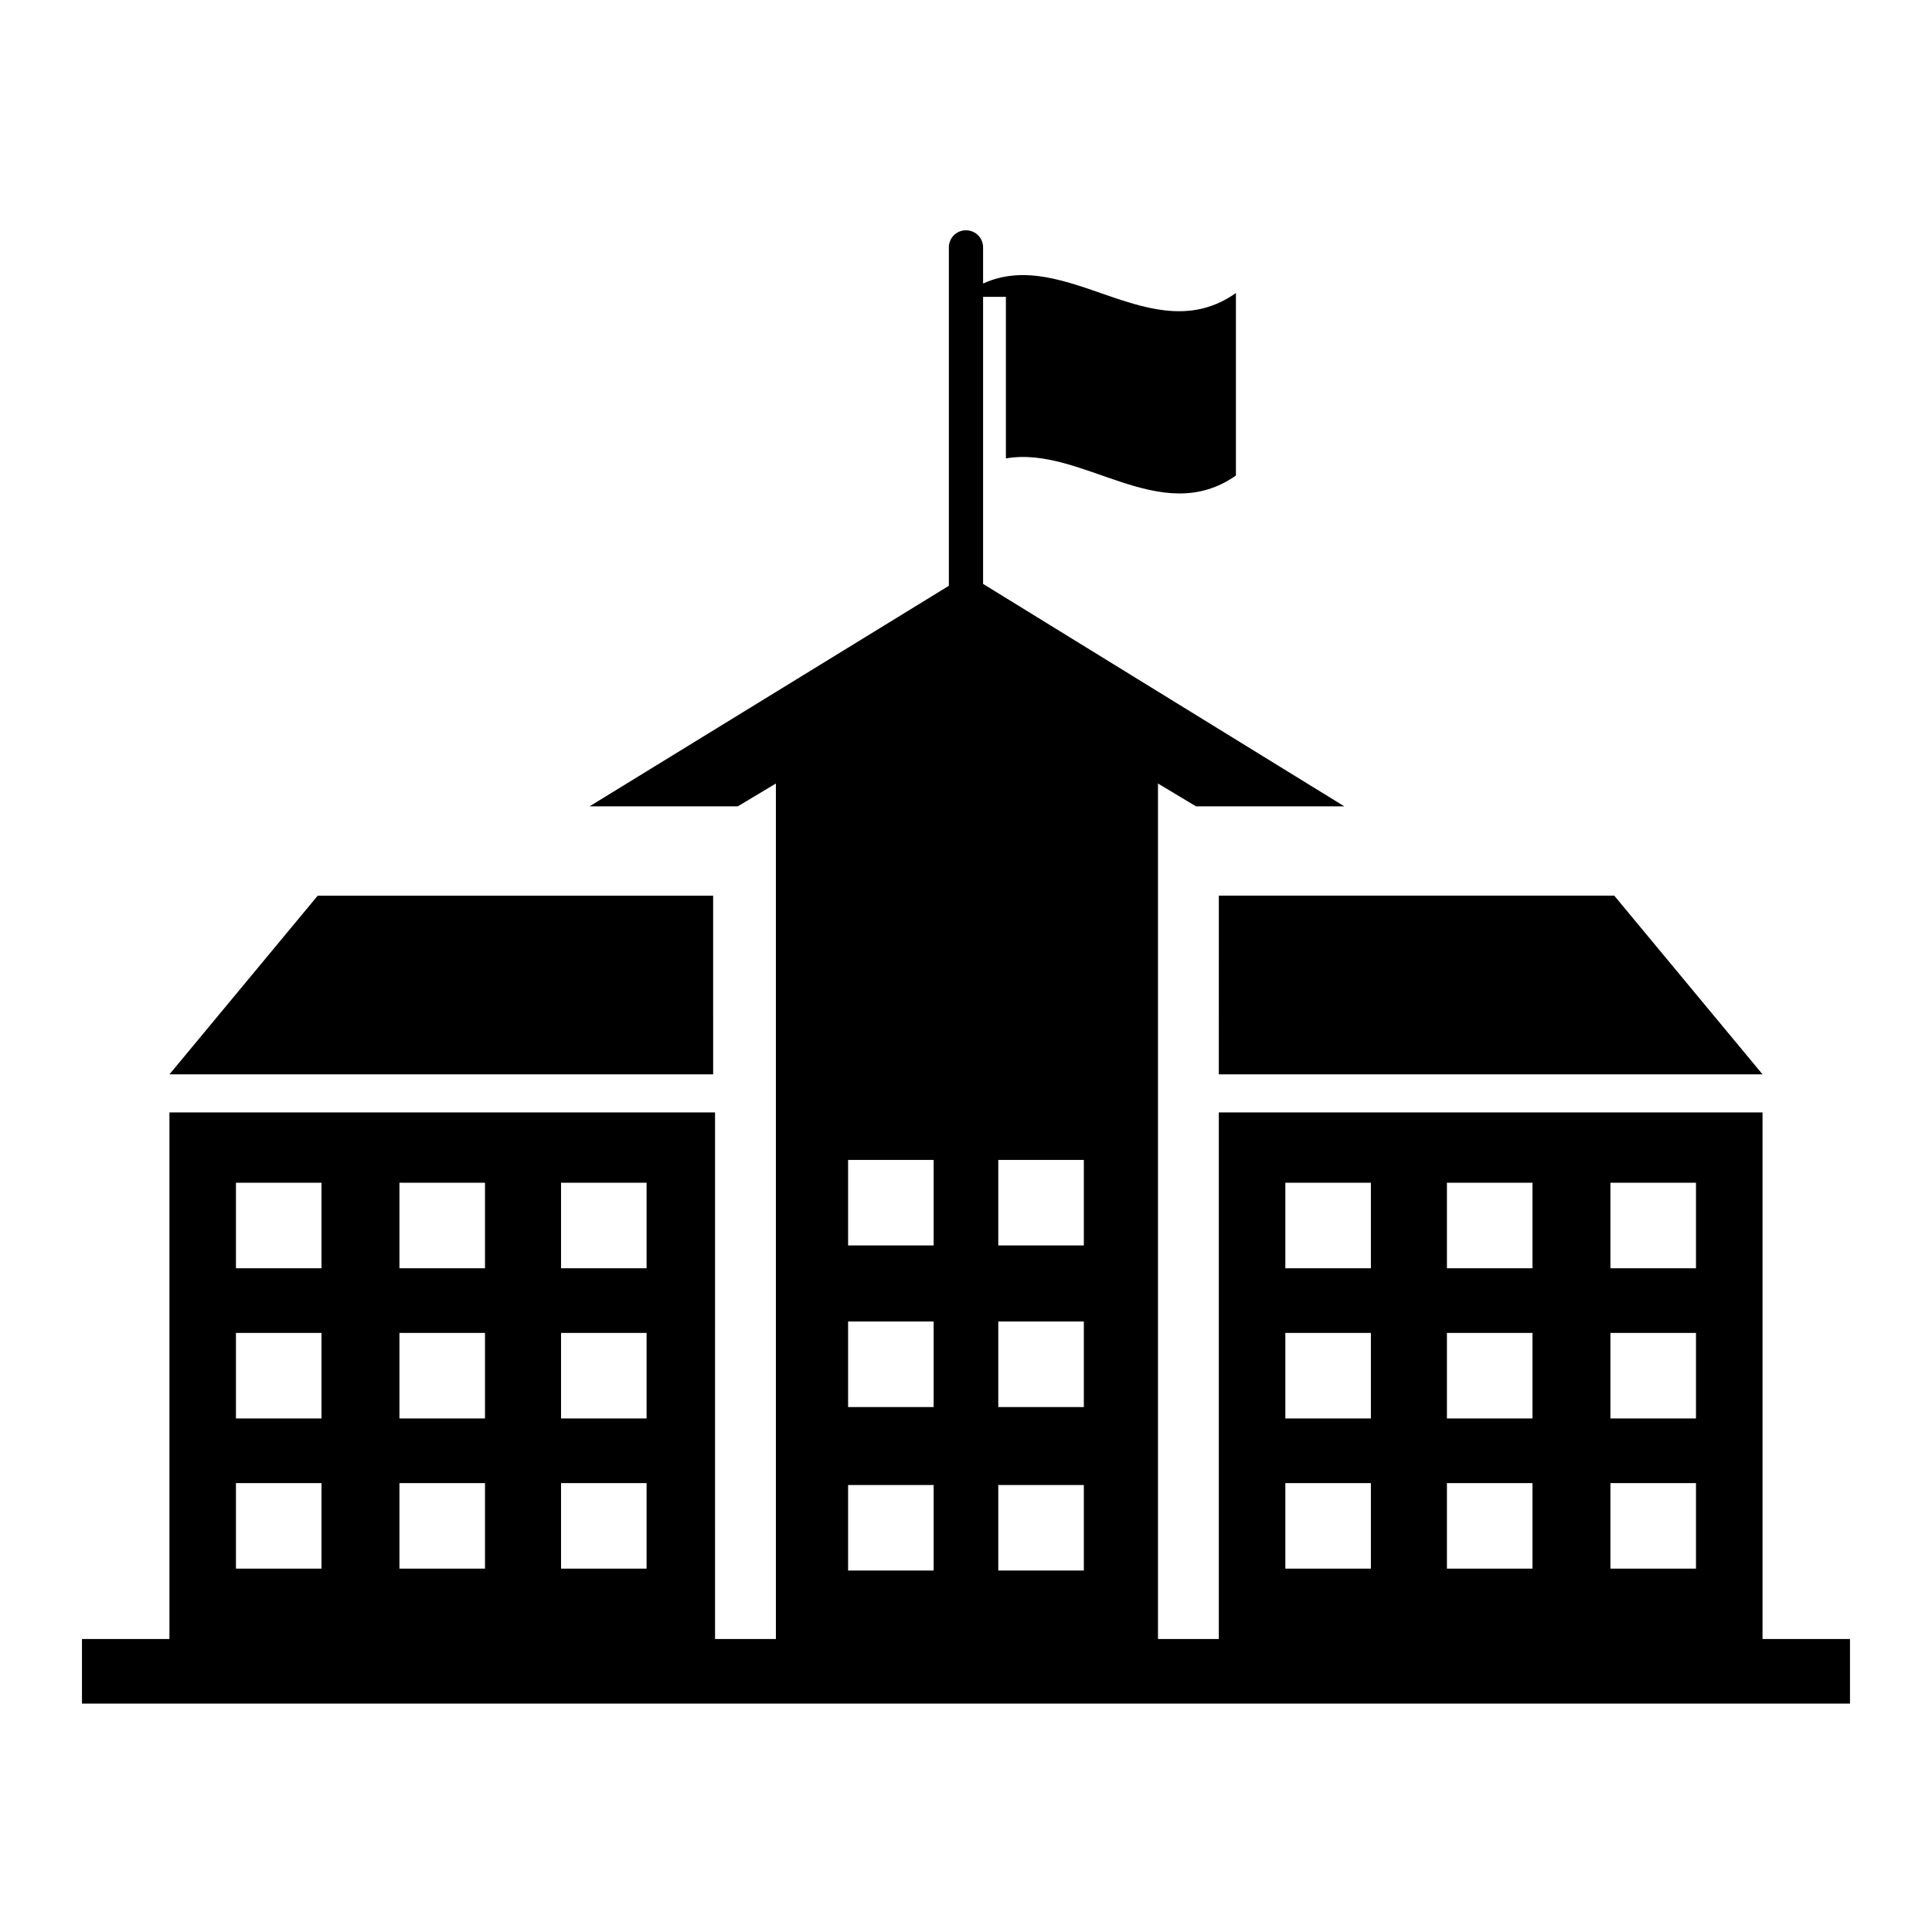
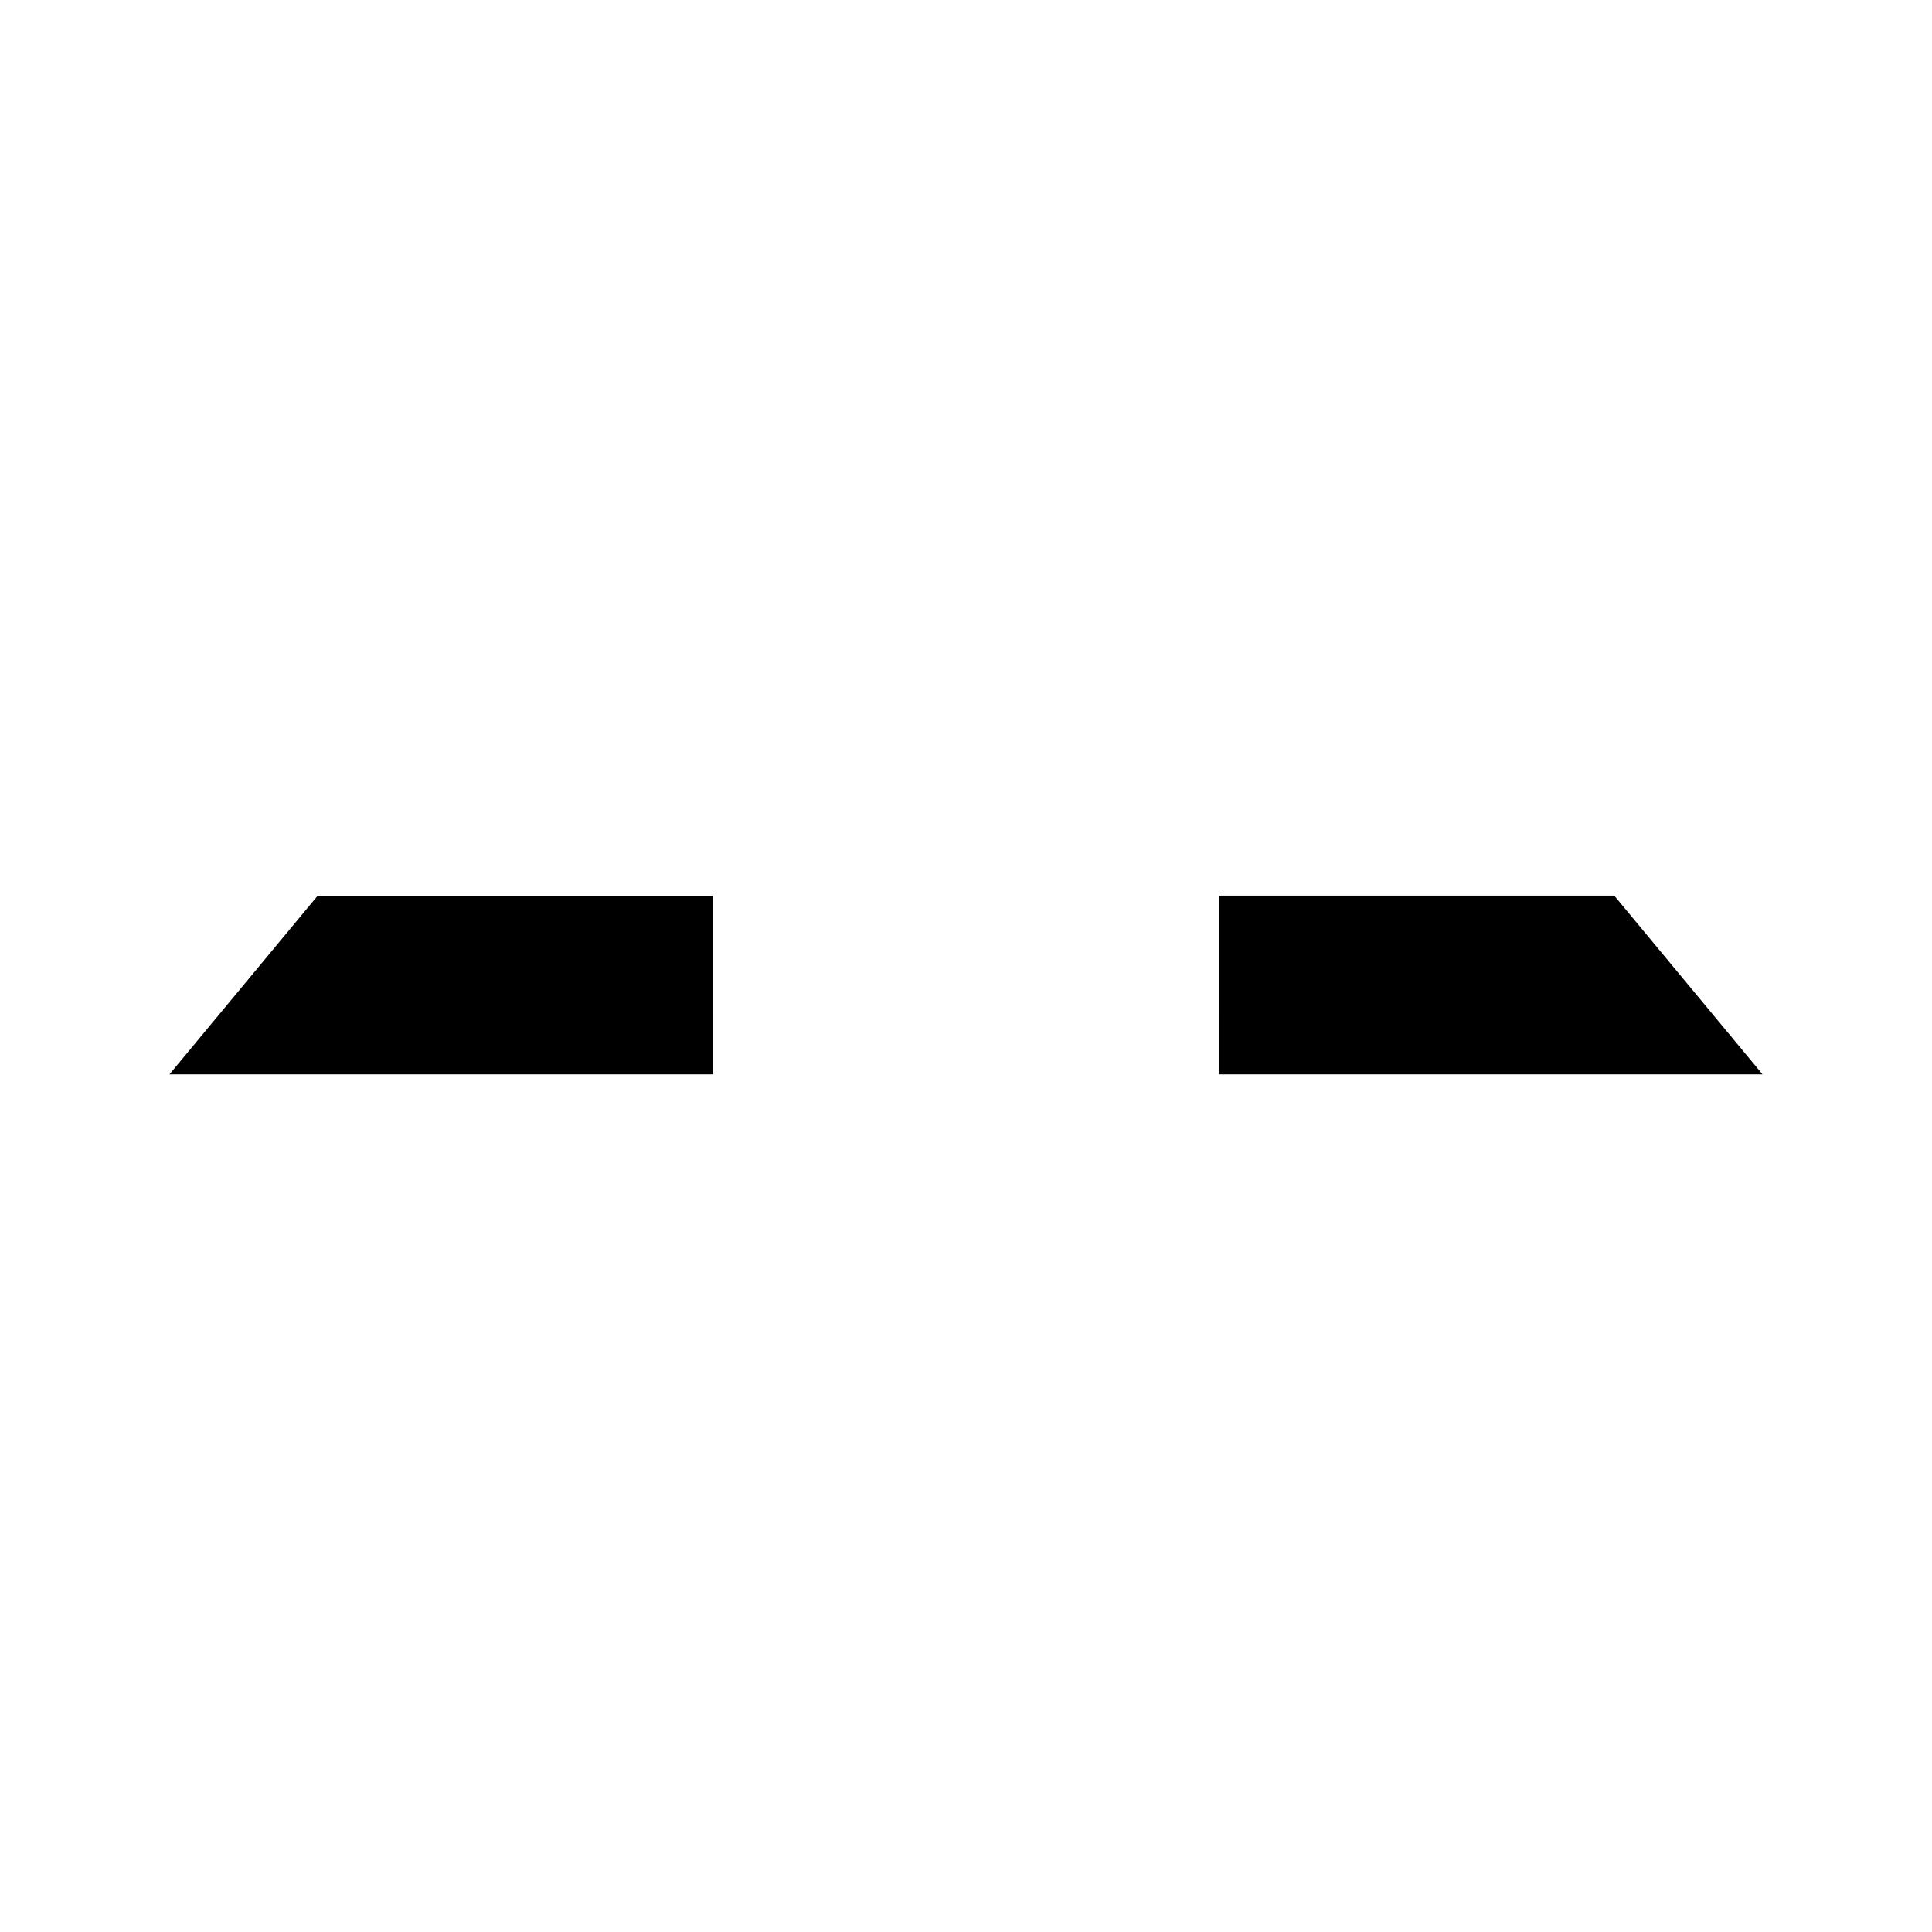
<svg xmlns="http://www.w3.org/2000/svg" fill="#000000" width="800px" height="800px" version="1.1" viewBox="144 144 512 512">
  <g>
    <path d="m332.99 381.36h-104.79l-39.297 47.355h144.09z" />
-     <path d="m611.09 578.35v-139.55h-144.09v139.55h-16.121v-226.71l10.078 6.047h39.297l-95.727-58.945v-76.078h6.047v42.824c20.152-3.527 40.809 18.641 60.961 4.535v-48.367c-22.168 15.617-44.84-12.594-67.008-2.519v-9.574c0-2.519-2.016-4.535-4.535-4.535-2.519 0-4.535 2.016-4.535 4.535v89.68l-95.215 58.445h39.297l10.078-6.047v226.71h-16.121l-0.004-139.55h-144.59v139.55h-23.176v17.129h468.54v-17.129zm-381.89-18.641h-22.672v-22.672h22.672zm0-39.801h-22.672v-22.672h22.672zm0-39.801h-22.672v-22.672h22.672zm43.328 79.602h-22.672v-22.672h22.672zm0-39.801h-22.672v-22.672h22.672zm0-39.801h-22.672v-22.672h22.672zm42.824 79.602h-22.672v-22.672h22.672zm0-39.801h-22.672v-22.672h22.672zm0-39.801h-22.672v-22.672h22.672zm76.074 80.105h-22.672v-22.672h22.672zm0-43.328h-22.672v-22.672h22.672zm0-42.824h-22.672v-22.672h22.672zm39.801 86.152h-22.672v-22.672h22.672zm0-43.328h-22.672v-22.672h22.672zm0-42.824h-22.672v-22.672h22.672zm76.074 85.648h-22.672v-22.672h22.672zm0-39.801h-22.672v-22.672h22.672zm0-39.801h-22.672v-22.672h22.672zm42.824 79.602h-22.672v-22.672h22.672zm0-39.801h-22.672v-22.672h22.672zm0-39.801h-22.672v-22.672h22.672zm43.328 79.602h-22.672v-22.672h22.672zm0-39.801h-22.672v-22.672h22.672zm0-39.801h-22.672v-22.672h22.672z" />
    <path d="m467 428.71h144.09l-39.297-47.355h-104.79z" />
  </g>
</svg>